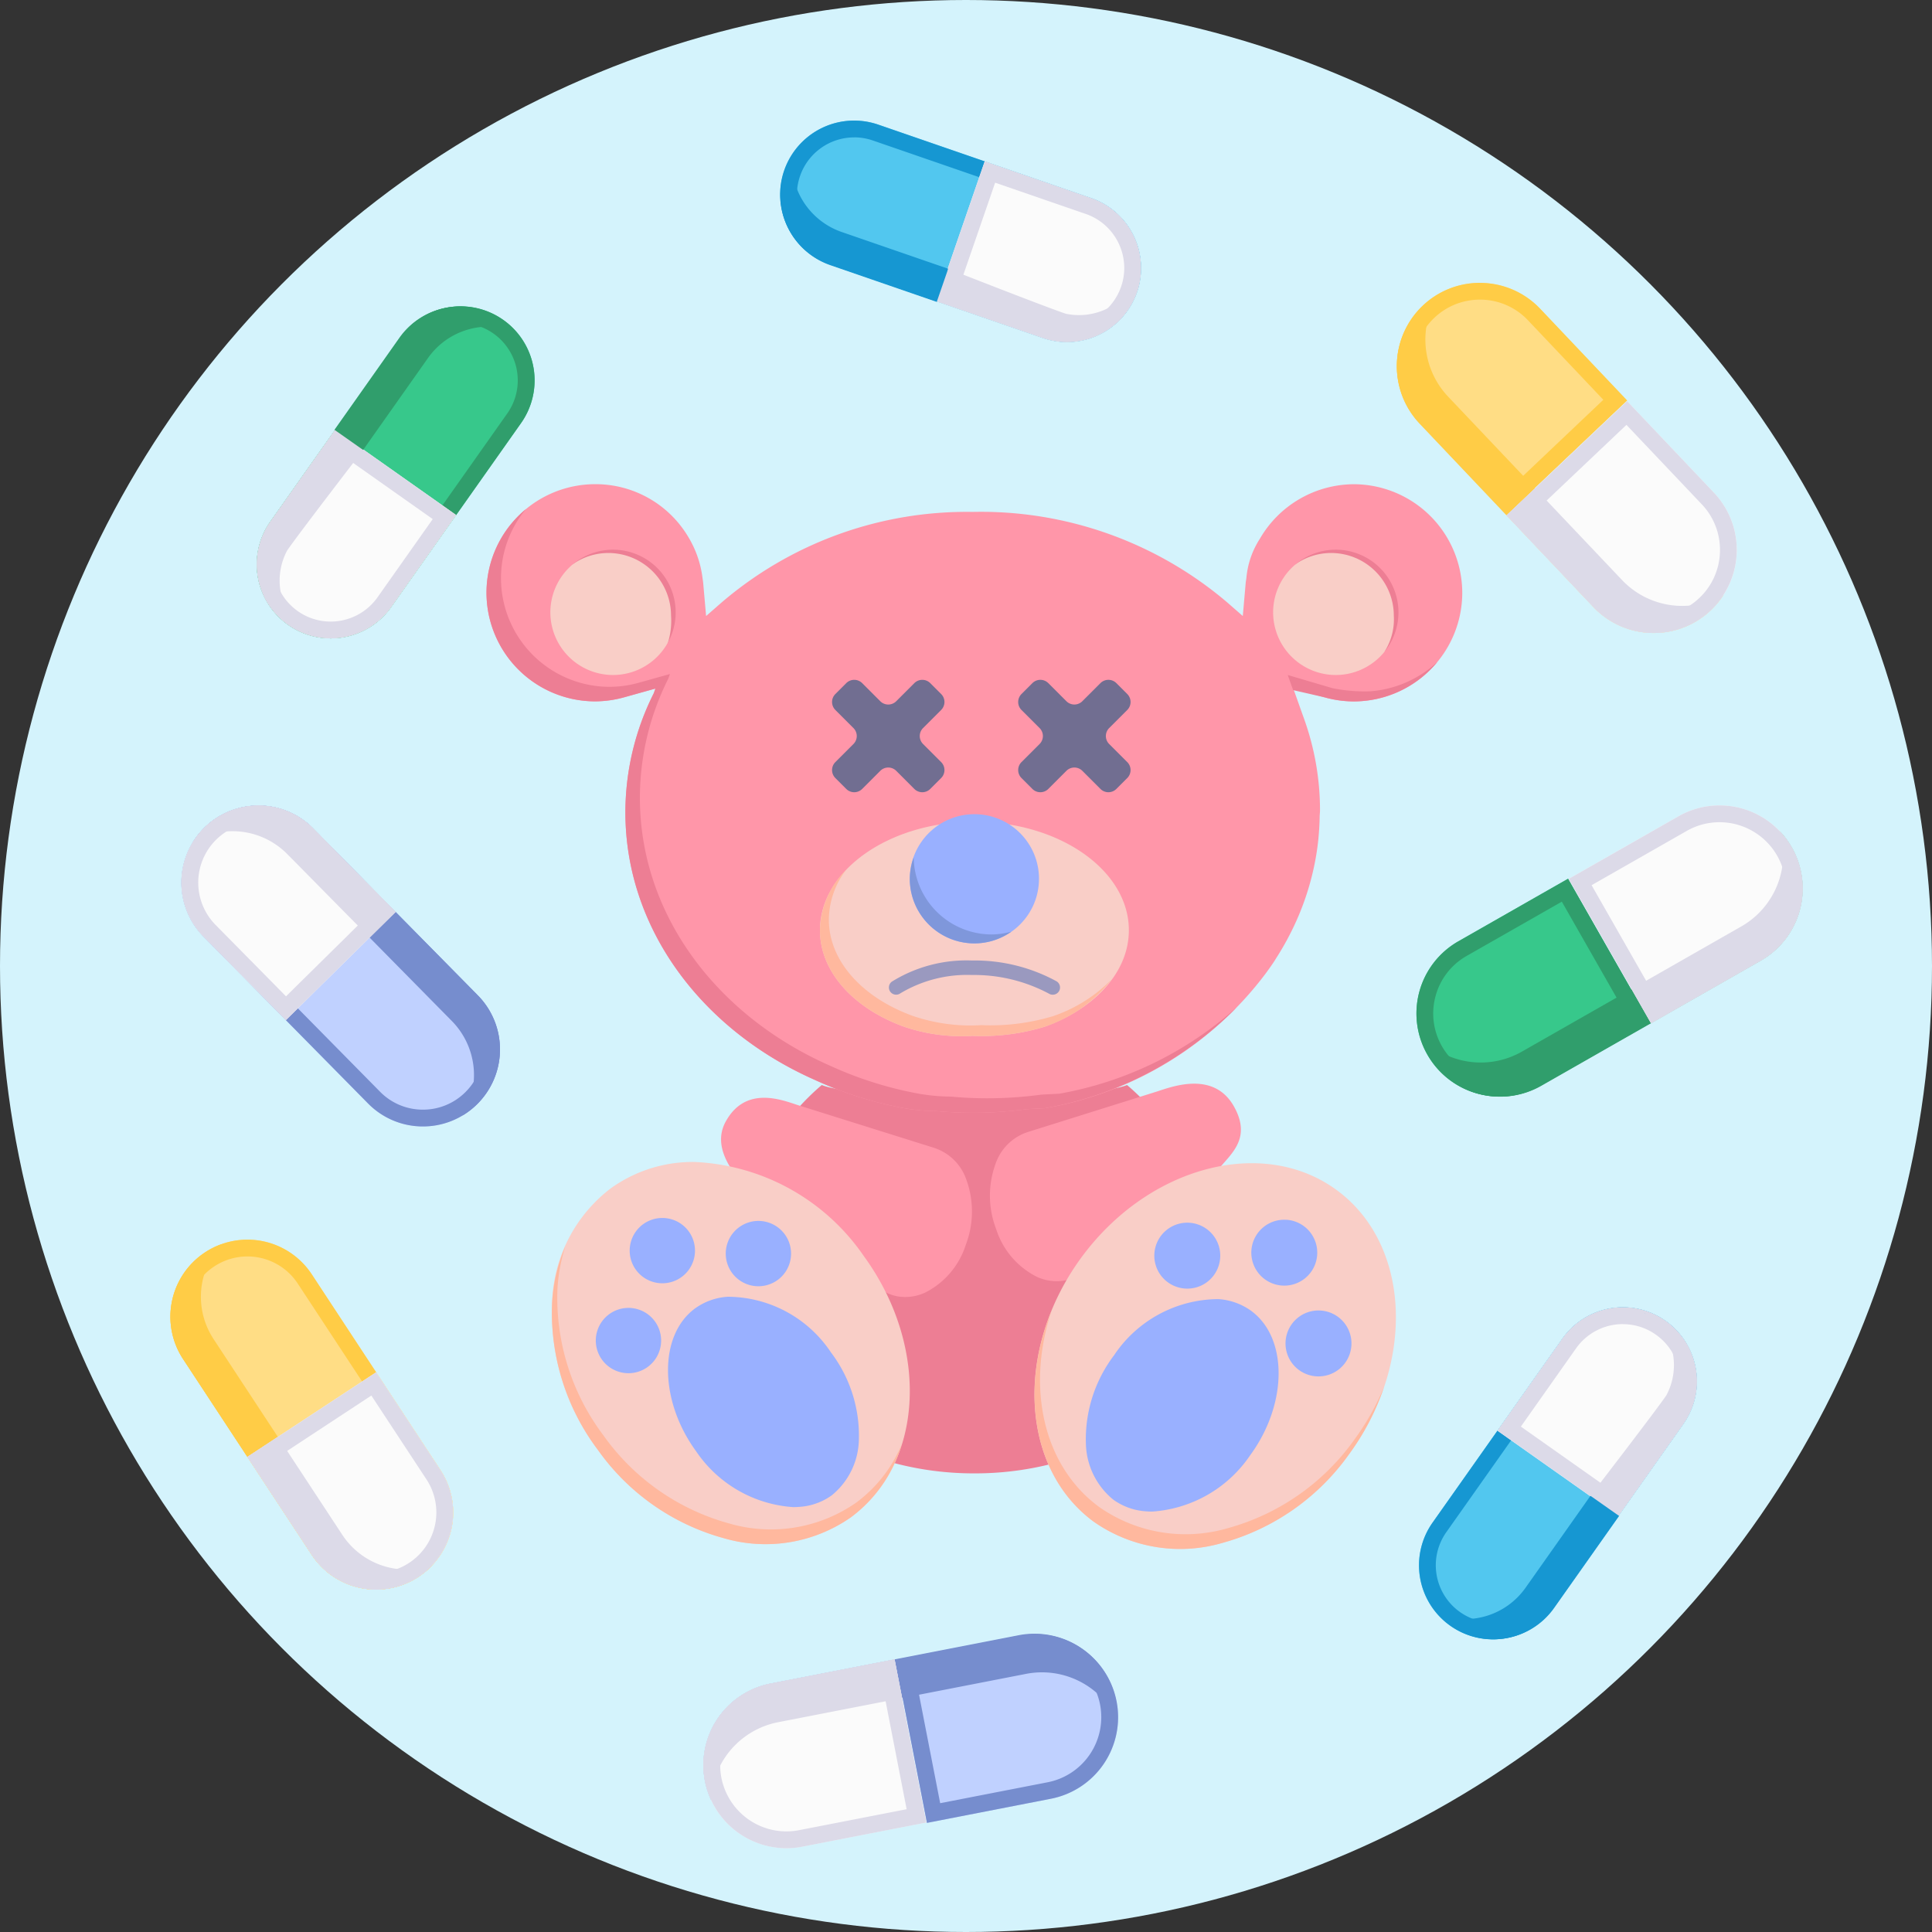
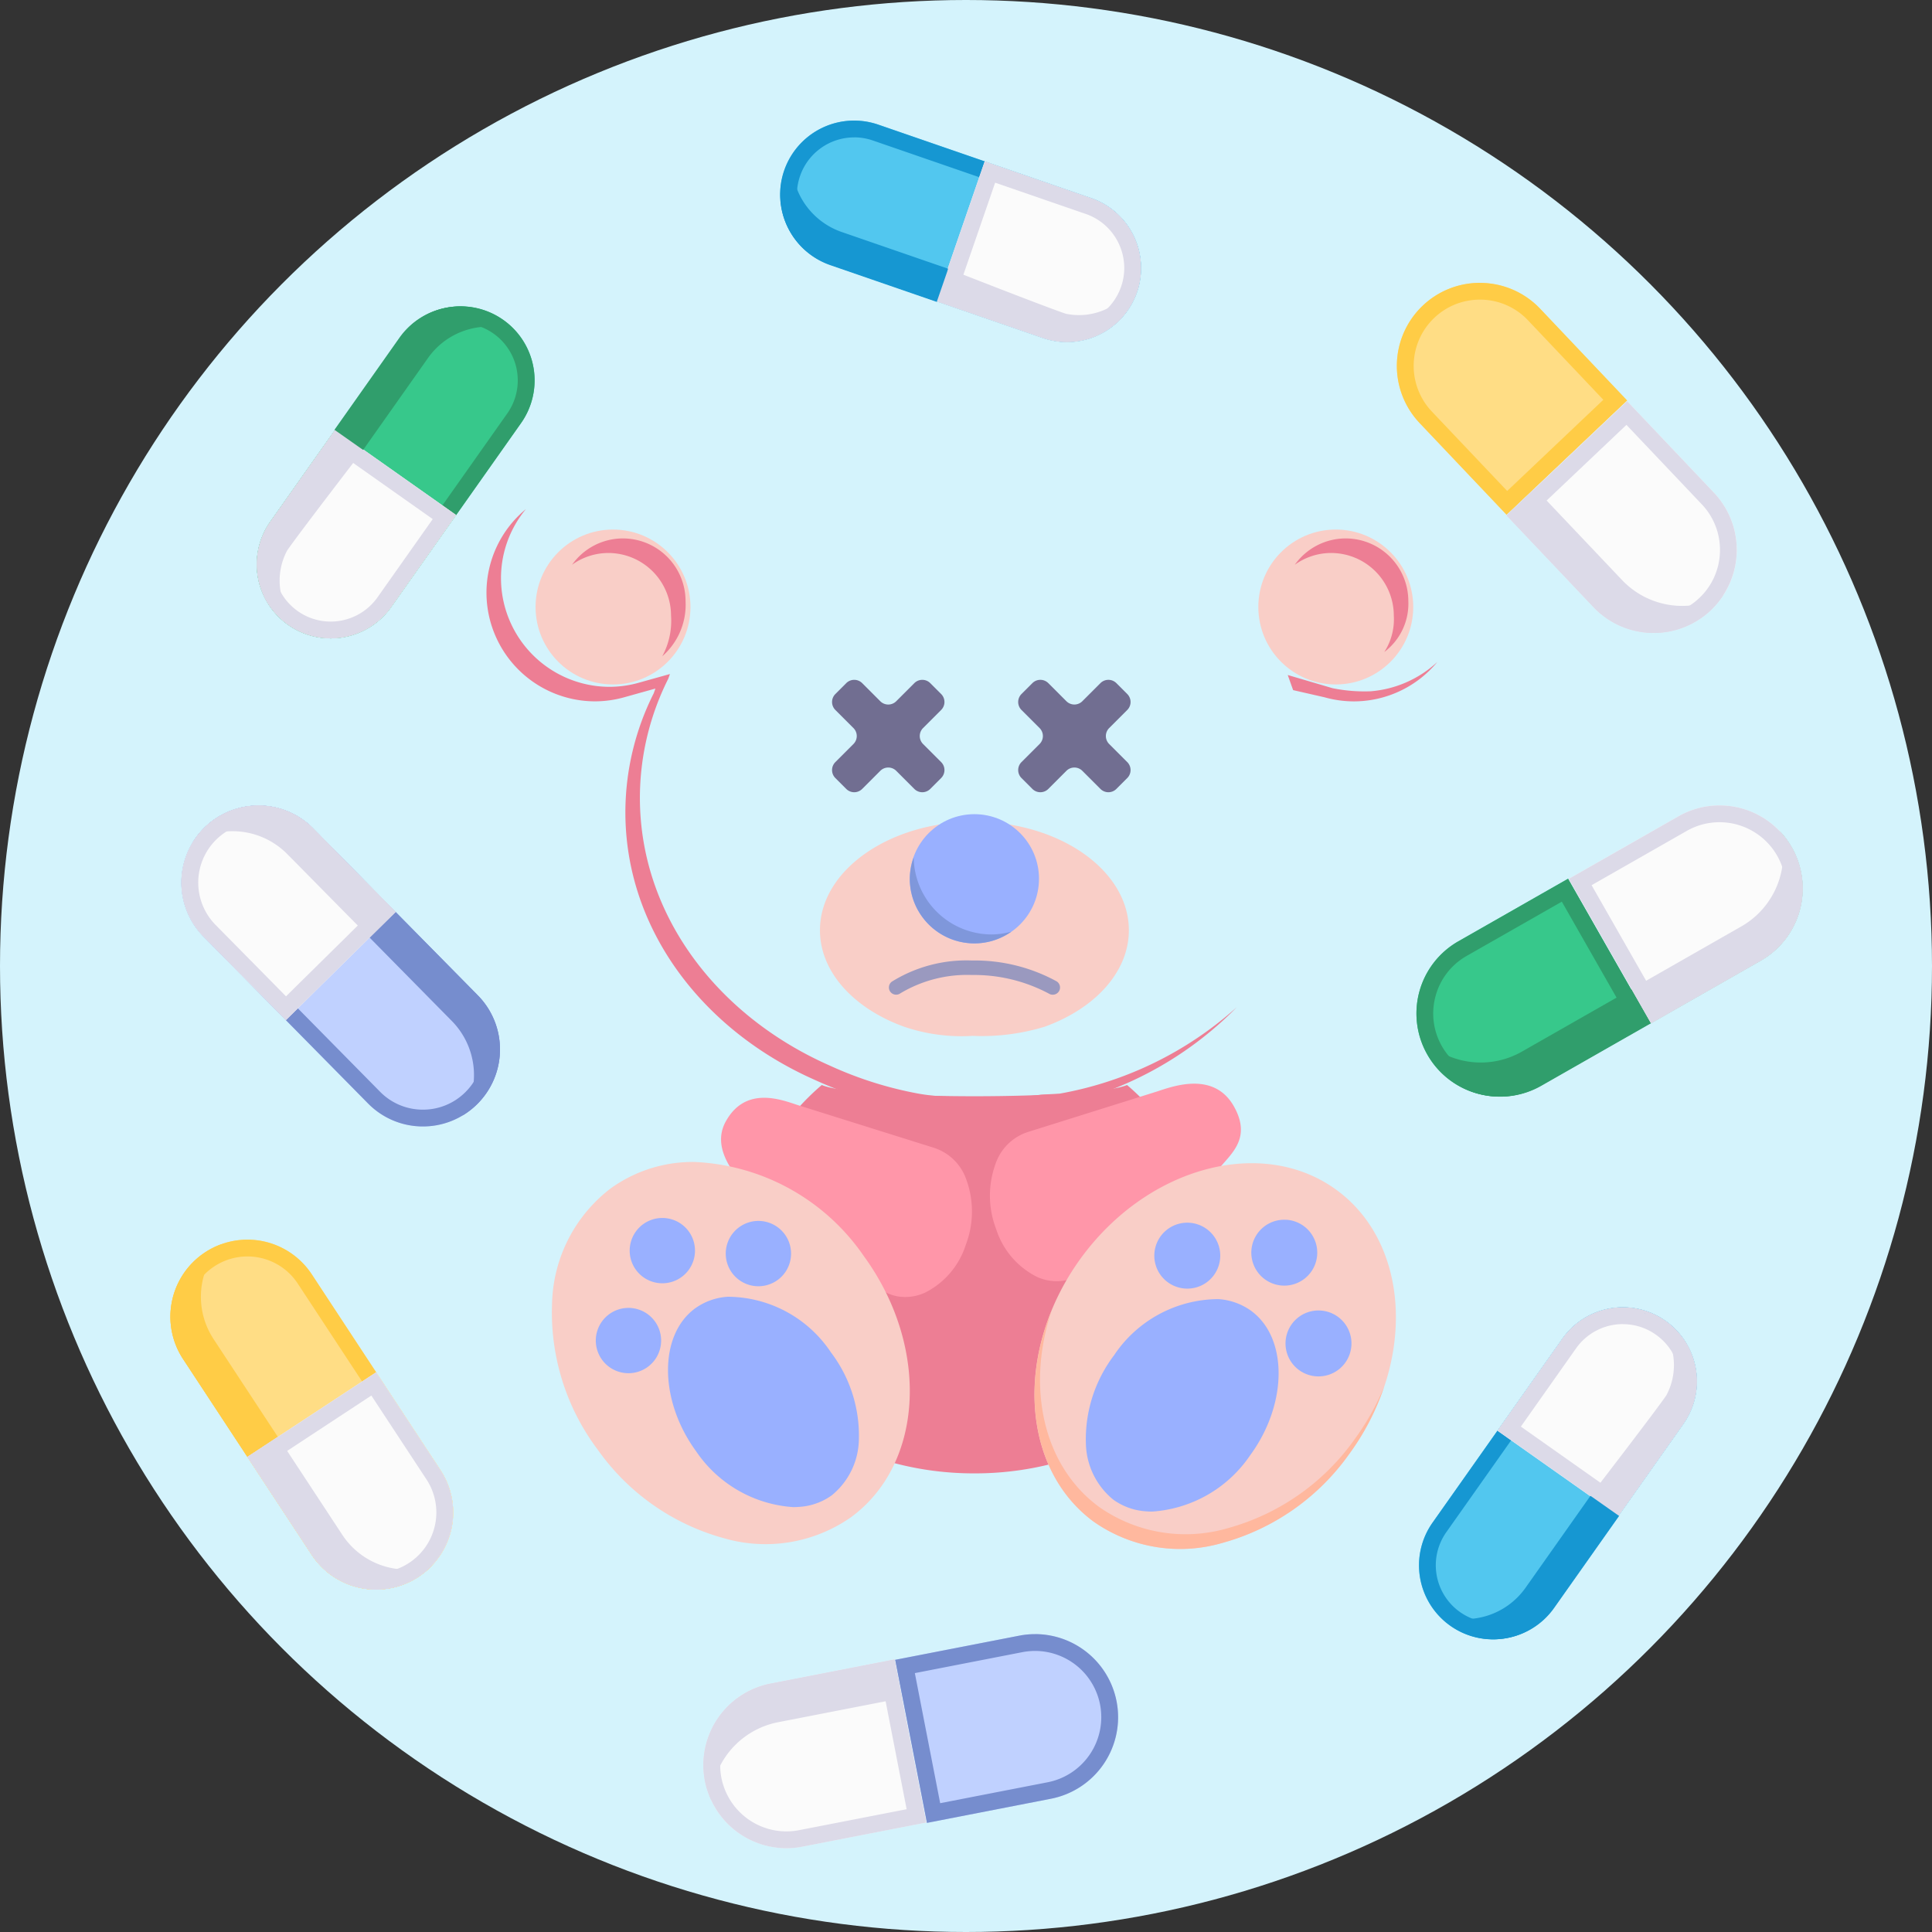
<svg xmlns="http://www.w3.org/2000/svg" id="icon_antibiotic_children" data-name="icon/antibiotic/children" width="115" height="115" viewBox="0 0 115 115">
  <rect x="0" y="0" width="115" height="115" fill="#333333" stroke="none" />
  <circle id="Ellipse_155" data-name="Ellipse 155" cx="57.5" cy="57.5" r="57.5" fill="#d4f3fc" />
  <g id="Group_6782" data-name="Group 6782" transform="translate(1704.35 -1226.491)">
    <g id="Group_6751" data-name="Group 6751">
      <circle id="Ellipse_654" data-name="Ellipse 654" cx="4.61" cy="4.61" r="4.61" transform="translate(-1629.449 1258.012)" fill="#f9cec7" />
      <circle id="Ellipse_655" data-name="Ellipse 655" cx="4.61" cy="4.61" r="4.61" transform="translate(-1672.471 1258.012)" fill="#f9cec7" />
      <path id="Path_11180" data-name="Path 11180" d="M-1663.543,1262.27a3.734,3.734,0,0,0-3.73-3.73,3.717,3.717,0,0,0-3.026,1.567,3.7,3.7,0,0,1,2.162-.7,3.734,3.734,0,0,1,3.73,3.73,4.428,4.428,0,0,1-.523,2.418A4.073,4.073,0,0,0-1663.543,1262.27Z" fill="#ed7e94" />
      <path id="Path_11181" data-name="Path 11181" d="M-1620.521,1262.27a3.734,3.734,0,0,0-3.73-3.73,3.719,3.719,0,0,0-3.027,1.567,3.7,3.7,0,0,1,2.163-.7,3.734,3.734,0,0,1,3.73,3.73,3.6,3.6,0,0,1-.565,2.163A3.6,3.6,0,0,0-1620.521,1262.27Z" fill="#ed7e94" />
      <g id="Group_6742" data-name="Group 6742">
        <path id="Path_11182" data-name="Path 11182" d="M-1639.55,1301.391a12.641,12.641,0,0,1,6.338-4.645,14.394,14.394,0,0,0-4.053-5.672c-2.026.893-16.143.893-18.169,0a14.388,14.388,0,0,0-4.053,5.672,12.639,12.639,0,0,1,6.338,4.645c2.807,3.842,3.224,8.59,1.41,12.015a18.526,18.526,0,0,0,5.389.786,18.533,18.533,0,0,0,5.39-.786C-1642.774,1309.981-1642.357,1305.233-1639.55,1301.391Z" fill="#ed7e94" />
      </g>
-       <path id="Path_11183" data-name="Path 11183" d="M-1623.772,1255.314a6.5,6.5,0,0,0-5.588,3.249,5.116,5.116,0,0,0-.8,2.332c-.015.1-.033.206-.043.312l-.171,1.952-.9-.787c-.059.06.062-.057,0,0a22.6,22.6,0,0,0-15.179-5.41,22.419,22.419,0,0,0-14.967,5.41h0l-.9.787-.172-1.952c-.009-.1-.027-.207-.041-.311a6.18,6.18,0,0,0-.813-2.385,6.419,6.419,0,0,0-5.581-3.2,6.471,6.471,0,0,0-6.464,6.463,6.472,6.472,0,0,0,6.464,6.465,6.493,6.493,0,0,0,1.742-.245l1.85-.517-.1.282a15.794,15.794,0,0,0-1.688,7.084c0,6.965,4.6,12.995,11.32,15.948a22.3,22.3,0,0,0,5.262,1.662,11.484,11.484,0,0,0,1.941.177q1.059.094,2.146.1a23.95,23.95,0,0,0,3.228-.218l1.071-.055a20.8,20.8,0,0,0,13.147-8.026c.109-.148.218-.3.322-.449s.206-.3.3-.458q.351-.547.658-1.116l.066-.127a16.044,16.044,0,0,0,1.559-4.351l.006-.029c.095-.475.169-.956.219-1.443.012-.11.019-.221.029-.332.027-.331.045-.665.05-1,0-.137.021-.271.021-.408a16.109,16.109,0,0,0-.944-5.428l-.644-1.808,1.85.517a6.486,6.486,0,0,0,1.741.245,6.472,6.472,0,0,0,6.464-6.465A6.471,6.471,0,0,0-1623.772,1255.314Zm-44.089,11.356a3.734,3.734,0,0,1-3.73-3.73,3.734,3.734,0,0,1,3.73-3.73,3.733,3.733,0,0,1,3.73,3.73A3.733,3.733,0,0,1-1667.861,1266.67Zm43.022,0a3.734,3.734,0,0,1-3.73-3.73,3.734,3.734,0,0,1,3.73-3.73,3.734,3.734,0,0,1,3.731,3.73A3.734,3.734,0,0,1-1624.839,1266.67Z" fill="#ff96a9" />
      <g id="Group_6743" data-name="Group 6743">
        <path id="Path_11184" data-name="Path 11184" d="M-1622.763,1267.639a9.518,9.518,0,0,1-2.272-.185l-2.664-.784.321.9,1.865.425a6.486,6.486,0,0,0,1.741.245,6.452,6.452,0,0,0,4.979-2.348A6.615,6.615,0,0,1-1622.763,1267.639Z" fill="#ed7e94" />
        <path id="Path_11185" data-name="Path 11185" d="M-1641.293,1291.592l-1.071.055a23.95,23.95,0,0,1-3.228.218q-1.087,0-2.146-.1a11.484,11.484,0,0,1-1.941-.177,22.3,22.3,0,0,1-5.262-1.662c-6.716-2.953-11.32-8.983-11.32-15.948a15.794,15.794,0,0,1,1.688-7.084l.1-.282-1.85.517a6.5,6.5,0,0,1-1.742.245,6.472,6.472,0,0,1-6.464-6.465,6.433,6.433,0,0,1,1.484-4.115,6.452,6.452,0,0,0-2.348,4.979,6.472,6.472,0,0,0,6.464,6.465,6.493,6.493,0,0,0,1.742-.245l1.85-.517-.1.282a15.794,15.794,0,0,0-1.688,7.084c0,6.965,4.6,12.995,11.32,15.948a22.3,22.3,0,0,0,5.262,1.662,11.484,11.484,0,0,0,1.941.177q1.059.094,2.146.1a23.95,23.95,0,0,0,3.228-.218l1.071-.055a21.188,21.188,0,0,0,11.427-6.014A21.391,21.391,0,0,1-1641.293,1291.592Z" fill="#ed7e94" />
      </g>
      <g id="Group_6744" data-name="Group 6744">
        <path id="Path_11186" data-name="Path 11186" d="M-1642.174,1287.608c2.974-1.071,5.018-3.242,5.018-5.747,0-3.561-4.124-6.458-9.194-6.458s-9.193,2.9-9.193,6.458c0,2.505,2.043,4.676,5.016,5.747a10.613,10.613,0,0,0,4.064.542A12.885,12.885,0,0,0-1642.174,1287.608Z" fill="#f9cec7" />
      </g>
-       <path id="Path_11187" data-name="Path 11187" d="M-1641.645,1286.969a12.884,12.884,0,0,1-4.289.542,10.6,10.6,0,0,1-4.064-.543c-2.973-1.071-5.016-3.242-5.016-5.746a4.954,4.954,0,0,1,1.017-2.94,5.189,5.189,0,0,0-1.546,3.579c0,2.505,2.043,4.675,5.016,5.747a10.613,10.613,0,0,0,4.064.542,12.888,12.888,0,0,0,4.29-.542,8.425,8.425,0,0,0,3.992-2.82A8.935,8.935,0,0,1-1641.645,1286.969Z" fill="#ffb89e" />
      <g id="Group_6745" data-name="Group 6745">
        <path id="Path_11188" data-name="Path 11188" d="M-1653.029,1273.451l1.077-1.077a.671.671,0,0,1,.949,0l1.077,1.077a.671.671,0,0,0,.949,0l.648-.648a.671.671,0,0,0,0-.949l-1.077-1.077a.671.671,0,0,1,0-.949l1.077-1.077a.671.671,0,0,0,0-.949l-.648-.648a.671.671,0,0,0-.949,0l-1.077,1.077a.671.671,0,0,1-.949,0l-1.077-1.077a.671.671,0,0,0-.949,0l-.648.648a.671.671,0,0,0,0,.949l1.077,1.077a.671.671,0,0,1,0,.949l-1.077,1.077a.671.671,0,0,0,0,.949l.648.648A.671.671,0,0,0-1653.029,1273.451Z" fill="#716e91" />
      </g>
      <g id="Group_6746" data-name="Group 6746">
        <path id="Path_11189" data-name="Path 11189" d="M-1641.95,1273.451l1.076-1.077a.671.671,0,0,1,.949,0l1.077,1.077a.671.671,0,0,0,.949,0l.648-.648a.671.671,0,0,0,0-.949l-1.077-1.077a.671.671,0,0,1,0-.949l1.077-1.077a.671.671,0,0,0,0-.949l-.648-.648a.67.67,0,0,0-.949,0l-1.077,1.076a.671.671,0,0,1-.949,0l-1.076-1.076a.67.67,0,0,0-.949,0l-.648.648a.671.671,0,0,0,0,.949l1.077,1.077a.671.671,0,0,1,0,.949l-1.077,1.077a.671.671,0,0,0,0,.949l.648.648A.671.671,0,0,0-1641.95,1273.451Z" fill="#716e91" />
      </g>
      <g id="Group_6747" data-name="Group 6747">
        <path id="Path_11190" data-name="Path 11190" d="M-1659.487,1297.717a12.641,12.641,0,0,1,2.008,2l5.646,3.58a2.54,2.54,0,0,0,.961.367,2.8,2.8,0,0,0,1.588-.232,4.815,4.815,0,0,0,2.419-2.839,5.537,5.537,0,0,0,.025-3.912,3.012,3.012,0,0,0-1.922-1.87l-8.126-2.549c-.94-.307-3.084-1.158-4.263.986C-1662.142,1295.046-1660.228,1296.84-1659.487,1297.717Z" fill="#ff96a9" />
      </g>
      <g id="Group_6748" data-name="Group 6748">
        <path id="Path_11191" data-name="Path 11191" d="M-1631.721,1295.967a24.055,24.055,0,0,0-2.721,2.808l-5.646,3.579a2.543,2.543,0,0,1-.961.368,2.806,2.806,0,0,1-1.588-.232,4.819,4.819,0,0,1-2.419-2.839,5.54,5.54,0,0,1-.025-3.913,3.01,3.01,0,0,1,1.922-1.869l7.719-2.421c.939-.308,3.377-1.209,4.557.935C-1629.893,1294.184-1630.98,1295.089-1631.721,1295.967Z" fill="#ff96a9" />
      </g>
      <path id="Path_11192" data-name="Path 11192" d="M-1624.293,1301.059c-1.325-1.944-3.59-4.51-6.6-4.385s-5.759,3-5.759,3-4.695,7.288-3.576,11.965,3.446,6.153,5.442,6.518,7.356-2.784,7.356-2.784l3.165-5.035a12.344,12.344,0,0,0,1.237-3.725c-.033-1.169-.023-2.727-.023-2.727Z" fill="#99b0ff" />
      <g id="Group_6749" data-name="Group 6749">
        <path id="Path_11193" data-name="Path 11193" d="M-1640,1301.365c-3.98,5.448-3.637,12.5.764,15.712a8.959,8.959,0,0,0,7.649,1.252,13.7,13.7,0,0,0,7.551-5.3c3.98-5.447,3.638-12.5-.763-15.711S-1636.017,1295.918-1640,1301.365Zm6.473-2.089a1.962,1.962,0,0,1,1.805,2.107,1.96,1.96,0,0,1-2.107,1.806,1.962,1.962,0,0,1-1.806-2.107A1.963,1.963,0,0,1-1633.524,1299.276Zm3.6,13.826a7.658,7.658,0,0,1-5.837,3.363c-.124,0-.249-.005-.372-.014h0a3.742,3.742,0,0,1-1.953-.7,4.43,4.43,0,0,1-1.625-3.355,8.266,8.266,0,0,1,1.672-5.227,7.5,7.5,0,0,1,6.21-3.35,3.751,3.751,0,0,1,1.952.695C-1627.678,1306.126-1627.7,1310.057-1629.926,1313.1Zm6.015-6.494a1.961,1.961,0,0,1-2.107,1.806,1.961,1.961,0,0,1-1.806-2.107,1.962,1.962,0,0,1,2.107-1.806A1.962,1.962,0,0,1-1623.911,1306.608Zm-3.842-7.51a1.962,1.962,0,0,1,1.806,2.107,1.962,1.962,0,0,1-2.107,1.806,1.963,1.963,0,0,1-1.806-2.108A1.961,1.961,0,0,1-1627.753,1299.1Z" fill="#f9cec7" />
      </g>
      <path id="Path_11194" data-name="Path 11194" d="M-1661.43,1297.363c-2.351-.1-5.761.192-7.456,2.682s-1.024,6.413-1.024,6.413,3.048,8.116,7.47,10.007,6.994.9,8.477-.479,2.154-7.566,2.154-7.566l-2.154-5.543a12.348,12.348,0,0,0-2.252-3.215c-.957-.671-2.2-1.609-2.2-1.609Z" fill="#99b0ff" />
      <g id="Group_6750" data-name="Group 6750">
        <path id="Path_11195" data-name="Path 11195" d="M-1663.007,1295.656a8.361,8.361,0,0,0-4.995,1.575,8.885,8.885,0,0,0-3.487,6.843,13.586,13.586,0,0,0,2.729,8.722,13.576,13.576,0,0,0,7.481,5.25,8.873,8.873,0,0,0,7.578-1.24c4.36-3.186,4.7-10.168.757-15.565A12.9,12.9,0,0,0-1663.007,1295.656Zm3.65,3.515a1.944,1.944,0,0,1,2.088,1.789,1.943,1.943,0,0,1-1.789,2.088,1.943,1.943,0,0,1-2.087-1.789A1.944,1.944,0,0,1-1659.357,1299.171Zm-7.435,9.053a1.944,1.944,0,0,1-2.088-1.789,1.944,1.944,0,0,1,1.789-2.087,1.944,1.944,0,0,1,2.088,1.789A1.944,1.944,0,0,1-1666.792,1308.224Zm-.071-7.142a1.943,1.943,0,0,1,1.789-2.087,1.943,1.943,0,0,1,2.087,1.789,1.943,1.943,0,0,1-1.789,2.087A1.943,1.943,0,0,1-1666.863,1301.082Zm13.637,11.091a4.383,4.383,0,0,1-1.612,3.324,3.705,3.705,0,0,1-1.934.689c-.12.009-.244.014-.367.014a7.586,7.586,0,0,1-5.782-3.332c-2.2-3.017-2.227-6.911-.049-8.5a3.719,3.719,0,0,1,1.936-.689,7.413,7.413,0,0,1,6.151,3.319A8.193,8.193,0,0,1-1653.226,1312.173Z" fill="#f9cec7" />
      </g>
      <path id="Path_11196" data-name="Path 11196" d="M-1623.712,1312.153a13.7,13.7,0,0,1-7.551,5.3,8.956,8.956,0,0,1-7.649-1.253c-3.379-2.468-4.356-7.194-2.832-11.722-1.969,4.782-1.087,9.97,2.511,12.6a8.959,8.959,0,0,0,7.649,1.252,13.7,13.7,0,0,0,7.551-5.3,14.739,14.739,0,0,0,2.068-3.99A14.906,14.906,0,0,1-1623.712,1312.153Z" fill="#ffb89e" />
-       <path id="Path_11197" data-name="Path 11197" d="M-1653.38,1315.929a8.873,8.873,0,0,1-7.578,1.241,13.58,13.58,0,0,1-7.481-5.25,13.585,13.585,0,0,1-2.729-8.722,10.4,10.4,0,0,1,.46-2.5,10.093,10.093,0,0,0-.781,3.377,13.586,13.586,0,0,0,2.729,8.722,13.581,13.581,0,0,0,7.481,5.25,8.872,8.872,0,0,0,7.578-1.24,8.38,8.38,0,0,0,3.03-4.357A8.22,8.22,0,0,1-1653.38,1315.929Z" fill="#ffb89e" />
      <circle id="Ellipse_656" data-name="Ellipse 656" cx="3.845" cy="3.845" r="3.845" transform="translate(-1650.195 1274.954)" fill="#99b0ff" />
      <path id="Path_11198" data-name="Path 11198" d="M-1645.317,1282.113a4.65,4.65,0,0,1-4.647-4.583,3.822,3.822,0,0,0-.231,1.27,3.846,3.846,0,0,0,3.845,3.845,3.819,3.819,0,0,0,2.2-.7A4.635,4.635,0,0,1-1645.317,1282.113Z" fill="#7f97db" />
      <path id="Path_11199" data-name="Path 11199" d="M-1641.689,1285.7a.429.429,0,0,1-.227-.065,9.47,9.47,0,0,0-4.579-1.109,7.738,7.738,0,0,0-4.261,1.091.432.432,0,0,1-.6-.094.431.431,0,0,1,.091-.6,8.415,8.415,0,0,1,4.773-1.259,10.149,10.149,0,0,1,5.036,1.24.432.432,0,0,1,.138.594A.431.431,0,0,1-1641.689,1285.7Z" fill="#9a99bf" />
    </g>
    <g id="Group_6754" data-name="Group 6754">
      <g id="Group_6752" data-name="Group 6752">
        <path id="Path_11200" data-name="Path 11200" d="M-1612.643,1291.111l6.531-3.725-4.9-8.589-6.531,3.725a4.944,4.944,0,0,0-1.845,6.744A4.945,4.945,0,0,0-1612.643,1291.111Z" fill="#37c88b" />
        <path id="Path_11201" data-name="Path 11201" d="M-1611.385,1280.161l3.909,6.852-5.663,3.23a3.946,3.946,0,0,1-1.95.519,3.956,3.956,0,0,1-3.43-1.991,3.918,3.918,0,0,1-.379-2.995,3.918,3.918,0,0,1,1.85-2.385l5.663-3.23m.373-1.364-6.531,3.725a4.944,4.944,0,0,0-1.845,6.744,4.943,4.943,0,0,0,4.3,2.5,4.919,4.919,0,0,0,2.445-.651l6.532-3.725-4.9-8.589Z" fill="#309e6c" />
      </g>
      <path id="Path_11202" data-name="Path 11202" d="M-1597.7,1276.927h0a4.913,4.913,0,0,0-.7-.947,4.944,4.944,0,0,1-2.3,5.657l-13.062,7.451a4.946,4.946,0,0,1-6.042-.9,4.942,4.942,0,0,0,.458,1.087h0a4.944,4.944,0,0,0,6.744,1.845l13.063-7.451A4.944,4.944,0,0,0-1597.7,1276.927Z" fill="#309e6c" />
      <g id="Group_6753" data-name="Group 6753">
        <path id="Path_11203" data-name="Path 11203" d="M-1597.7,1276.927h0a4.945,4.945,0,0,0-6.745-1.845l-6.531,3.725,4.9,8.59,6.531-3.726A4.944,4.944,0,0,0-1597.7,1276.927Z" fill="#fbfbfb" />
        <path id="Path_11204" data-name="Path 11204" d="M-1602,1275.432a3.956,3.956,0,0,1,3.431,1.99,3.914,3.914,0,0,1,.378,2.995,3.917,3.917,0,0,1-1.85,2.386l-5.662,3.23-3.909-6.852,5.662-3.23a3.941,3.941,0,0,1,1.95-.519m0-1a4.921,4.921,0,0,0-2.445.65l-6.531,3.725,4.9,8.59,6.532-3.726a4.944,4.944,0,0,0,1.845-6.744,4.943,4.943,0,0,0-4.3-2.495Z" fill="#dcdae8" />
      </g>
      <path id="Path_11205" data-name="Path 11205" d="M-1598.094,1276.342c-.085-.109-.172-.215-.265-.315l-.038-.039a4.944,4.944,0,0,1-2.305,5.649l-6.531,3.726,1.161,2.034,6.531-3.726a4.944,4.944,0,0,0,1.845-6.744,4.875,4.875,0,0,0-.308-.471C-1598.033,1276.417-1598.065,1276.381-1598.094,1276.342Z" fill="#dcdae8" />
    </g>
    <g id="Group_6757" data-name="Group 6757">
      <g id="Group_6755" data-name="Group 6755">
        <path id="Path_11206" data-name="Path 11206" d="M-1643.686,1323.853l-7.381,1.437,1.891,9.707,7.38-1.438a4.944,4.944,0,0,0,3.908-5.8A4.945,4.945,0,0,0-1643.686,1323.853Z" fill="#c0d1ff" />
        <path id="Path_11207" data-name="Path 11207" d="M-1642.736,1324.761a3.948,3.948,0,0,1,3.866,3.191,3.949,3.949,0,0,1-3.117,4.626l-6.4,1.246-1.508-7.743,6.4-1.247a4.051,4.051,0,0,1,.759-.073m0-1a4.988,4.988,0,0,0-.951.092l-7.38,1.437,1.891,9.706,7.38-1.437a4.944,4.944,0,0,0,3.908-5.8,4.946,4.946,0,0,0-4.848-4Z" fill="#768dce" />
      </g>
-       <path id="Path_11208" data-name="Path 11208" d="M-1662.389,1332.5h0a4.933,4.933,0,0,0,.362,1.123,4.943,4.943,0,0,1,3.993-4.622l14.761-2.875a4.944,4.944,0,0,1,5.436,2.785,4.94,4.94,0,0,0-.085-1.176h0a4.944,4.944,0,0,0-5.8-3.908l-14.76,2.875A4.944,4.944,0,0,0-1662.389,1332.5Z" fill="#768dce" />
      <g id="Group_6756" data-name="Group 6756">
        <path id="Path_11209" data-name="Path 11209" d="M-1662.389,1332.5h0a4.945,4.945,0,0,0,5.8,3.908l7.38-1.438-1.89-9.706-7.38,1.438A4.944,4.944,0,0,0-1662.389,1332.5Z" fill="#fbfbfb" />
        <path id="Path_11210" data-name="Path 11210" d="M-1651.891,1326.44l1.508,7.743-6.4,1.246a3.972,3.972,0,0,1-.76.074,3.948,3.948,0,0,1-3.866-3.191,3.95,3.95,0,0,1,3.118-4.626l6.4-1.246m.79-1.173-7.38,1.438a4.944,4.944,0,0,0-3.908,5.8,4.946,4.946,0,0,0,4.847,4,4.981,4.981,0,0,0,.951-.092l7.381-1.438-1.891-9.706Z" fill="#dcdae8" />
      </g>
      <path id="Path_11211" data-name="Path 11211" d="M-1662.2,1333.184c.045.131.094.259.149.384l.024.049a4.944,4.944,0,0,1,3.992-4.613l7.381-1.438-.448-2.3-7.38,1.438a4.944,4.944,0,0,0-3.908,5.8,4.862,4.862,0,0,0,.141.545C-1662.234,1333.094-1662.215,1333.139-1662.2,1333.184Z" fill="#dcdae8" />
    </g>
    <g id="Group_6760" data-name="Group 6760">
      <g id="Group_6758" data-name="Group 6758">
        <path id="Path_11212" data-name="Path 11212" d="M-1619.848,1251.673l5.173,5.456,7.176-6.8-5.173-5.457a4.945,4.945,0,0,0-6.99-.186A4.944,4.944,0,0,0-1619.848,1251.673Z" fill="#ffdd85" />
        <path id="Path_11213" data-name="Path 11213" d="M-1616.261,1244.327a3.91,3.91,0,0,1,2.863,1.23l4.485,4.731-5.724,5.428-4.486-4.731a3.949,3.949,0,0,1,.149-5.576,3.926,3.926,0,0,1,2.713-1.082m0-1a4.923,4.923,0,0,0-3.4,1.356,4.944,4.944,0,0,0-.186,6.99l5.173,5.456,7.176-6.8-5.173-5.457a4.934,4.934,0,0,0-3.589-1.542Z" fill="#ffcc46" />
      </g>
-       <path id="Path_11214" data-name="Path 11214" d="M-1602.513,1262.813h0a4.956,4.956,0,0,0,.753-.908,4.945,4.945,0,0,1-6.043-.89l-10.347-10.912a4.946,4.946,0,0,1-.567-6.082,4.983,4.983,0,0,0-.946.7h0a4.944,4.944,0,0,0-.186,6.99l10.346,10.913A4.945,4.945,0,0,0-1602.513,1262.813Z" fill="#ffcc46" />
      <g id="Group_6759" data-name="Group 6759">
        <path id="Path_11215" data-name="Path 11215" d="M-1602.513,1262.813h0a4.944,4.944,0,0,0,.186-6.99l-5.173-5.456-7.176,6.8,5.173,5.456A4.945,4.945,0,0,0-1602.513,1262.813Z" fill="#fbfbfb" />
        <path id="Path_11216" data-name="Path 11216" d="M-1607.538,1251.781l4.486,4.73a3.923,3.923,0,0,1,1.08,2.819,3.916,3.916,0,0,1-1.229,2.757,3.926,3.926,0,0,1-2.713,1.082,3.909,3.909,0,0,1-2.863-1.23l-4.485-4.731,5.724-5.427m.038-1.414-7.176,6.8,5.173,5.456a4.932,4.932,0,0,0,3.589,1.542,4.926,4.926,0,0,0,3.4-1.356,4.944,4.944,0,0,0,.186-6.99l-5.173-5.456Z" fill="#dcdae8" />
      </g>
      <path id="Path_11217" data-name="Path 11217" d="M-1602.04,1262.287c.086-.108.168-.218.243-.332l.029-.046a4.944,4.944,0,0,1-6.035-.894l-5.174-5.456-1.7,1.612,5.173,5.456a4.945,4.945,0,0,0,6.99.186,4.948,4.948,0,0,0,.384-.411C-1602.1,1262.365-1602.07,1262.325-1602.04,1262.287Z" fill="#dcdae8" />
    </g>
    <g id="Group_6763" data-name="Group 6763">
      <g id="Group_6761" data-name="Group 6761">
        <path id="Path_11218" data-name="Path 11218" d="M-1675.955,1292.221h0a4.586,4.586,0,0,1-6.485-.045l-9.792-9.93a4.586,4.586,0,0,1,.046-6.485h0a4.585,4.585,0,0,1,6.484.046l9.792,9.93A4.585,4.585,0,0,1-1675.955,1292.221Z" fill="#c0d1ff" />
        <path id="Path_11219" data-name="Path 11219" d="M-1688.967,1275.441h0a3.558,3.558,0,0,1,2.553,1.068l9.792,9.93a3.558,3.558,0,0,1,1.032,2.542,3.558,3.558,0,0,1-1.068,2.528,3.563,3.563,0,0,1-2.517,1.033,3.563,3.563,0,0,1-2.553-1.068l-9.792-9.931a3.59,3.59,0,0,1,.036-5.07,3.566,3.566,0,0,1,2.517-1.032m0-1a4.574,4.574,0,0,0-3.219,1.32,4.586,4.586,0,0,0-.046,6.485l9.792,9.93a4.572,4.572,0,0,0,3.265,1.366,4.568,4.568,0,0,0,3.219-1.321,4.584,4.584,0,0,0,.046-6.484l-9.792-9.93a4.569,4.569,0,0,0-3.265-1.366Z" fill="#768dce" />
      </g>
      <path id="Path_11220" data-name="Path 11220" d="M-1692.186,1275.761h0a4.6,4.6,0,0,0-.682.856,4.586,4.586,0,0,1,5.62.715l9.791,9.93a4.586,4.586,0,0,1,.637,5.629,4.645,4.645,0,0,0,.865-.67h0a4.585,4.585,0,0,0,.045-6.484l-9.792-9.93A4.585,4.585,0,0,0-1692.186,1275.761Z" fill="#768dce" />
      <g id="Group_6762" data-name="Group 6762">
        <path id="Path_11221" data-name="Path 11221" d="M-1692.186,1275.761h0a4.586,4.586,0,0,0-.046,6.485l4.9,4.965,6.53-6.439-4.9-4.965A4.585,4.585,0,0,0-1692.186,1275.761Z" fill="#fbfbfb" />
        <path id="Path_11222" data-name="Path 11222" d="M-1688.967,1275.441a3.558,3.558,0,0,1,2.553,1.068l4.194,4.253-5.106,5.034-4.194-4.253a3.59,3.59,0,0,1,.036-5.07,3.566,3.566,0,0,1,2.517-1.032m0-1a4.568,4.568,0,0,0-3.219,1.32,4.586,4.586,0,0,0-.046,6.485l4.9,4.965,6.53-6.439-4.9-4.965a4.57,4.57,0,0,0-3.265-1.366Z" fill="#dcdae8" />
      </g>
      <path id="Path_11223" data-name="Path 11223" d="M-1687.248,1277.332l4.9,4.965,1.546-1.525-4.9-4.965a4.585,4.585,0,0,0-6.484-.046,4.6,4.6,0,0,0-.682.856A4.586,4.586,0,0,1-1687.248,1277.332Z" fill="#dcdae8" />
    </g>
    <g id="Group_6766" data-name="Group 6766">
      <g id="Group_6764" data-name="Group 6764">
        <path id="Path_11224" data-name="Path 11224" d="M-1692.14,1301.034h0a4.585,4.585,0,0,1,6.35,1.313l7.66,11.654a4.585,4.585,0,0,1-1.313,6.35h0a4.585,4.585,0,0,1-6.35-1.313l-7.66-11.654A4.585,4.585,0,0,1-1692.14,1301.034Z" fill="#ffdd85" />
        <path id="Path_11225" data-name="Path 11225" d="M-1689.625,1301.28h0a3.58,3.58,0,0,1,3,1.616l7.66,11.654a3.589,3.589,0,0,1-1.027,4.965,3.569,3.569,0,0,1-1.965.59,3.579,3.579,0,0,1-3-1.616l-7.66-11.654a3.56,3.56,0,0,1-.515-2.695,3.561,3.561,0,0,1,1.541-2.27,3.57,3.57,0,0,1,1.966-.59m0-1a4.565,4.565,0,0,0-2.515.754,4.585,4.585,0,0,0-1.313,6.35l7.66,11.654a4.581,4.581,0,0,0,3.836,2.067,4.564,4.564,0,0,0,2.514-.754,4.585,4.585,0,0,0,1.313-6.35l-7.66-11.654a4.581,4.581,0,0,0-3.835-2.067Z" fill="#ffcc46" />
      </g>
      <path id="Path_11226" data-name="Path 11226" d="M-1679.443,1320.351h0a4.615,4.615,0,0,0,.836-.7,4.587,4.587,0,0,1-5.371-1.8l-7.66-11.654a4.586,4.586,0,0,1,.477-5.644,4.6,4.6,0,0,0-.979.487h0a4.585,4.585,0,0,0-1.313,6.35l7.66,11.654A4.585,4.585,0,0,0-1679.443,1320.351Z" fill="#ffcc46" />
      <g id="Group_6765" data-name="Group 6765">
        <path id="Path_11227" data-name="Path 11227" d="M-1679.443,1320.351h0a4.585,4.585,0,0,0,1.313-6.35l-3.83-5.827-7.663,5.037,3.83,5.827A4.585,4.585,0,0,0-1679.443,1320.351Z" fill="#fbfbfb" />
        <path id="Path_11228" data-name="Path 11228" d="M-1682.246,1309.559l3.281,4.991a3.589,3.589,0,0,1-1.027,4.965,3.569,3.569,0,0,1-1.965.59,3.579,3.579,0,0,1-3-1.616l-3.281-4.991,5.992-3.939m.286-1.385-7.663,5.037,3.83,5.827a4.581,4.581,0,0,0,3.836,2.067,4.564,4.564,0,0,0,2.514-.754,4.585,4.585,0,0,0,1.313-6.35l-3.83-5.827Z" fill="#dcdae8" />
      </g>
      <path id="Path_11229" data-name="Path 11229" d="M-1683.978,1317.845l-3.83-5.827-1.815,1.193,3.83,5.827a4.585,4.585,0,0,0,6.35,1.313,4.615,4.615,0,0,0,.836-.7A4.587,4.587,0,0,1-1683.978,1317.845Z" fill="#dcdae8" />
    </g>
    <g id="Group_6771" data-name="Group 6771">
      <g id="Group_6770" data-name="Group 6770">
        <g id="Group_6767" data-name="Group 6767">
          <path id="Path_11230" data-name="Path 11230" d="M-1657.673,1236.637h0a4.407,4.407,0,0,1,5.6-2.729l12.669,4.371a4.407,4.407,0,0,1,2.729,5.6h0a4.407,4.407,0,0,1-5.6,2.728l-12.669-4.371A4.406,4.406,0,0,1-1657.673,1236.637Z" fill="#52c7ef" />
          <path id="Path_11231" data-name="Path 11231" d="M-1653.507,1234.666h0a3.413,3.413,0,0,1,1.111.187l12.669,4.371a3.41,3.41,0,0,1,2.109,4.332,3.408,3.408,0,0,1-3.22,2.3,3.417,3.417,0,0,1-1.111-.187l-12.669-4.371a3.382,3.382,0,0,1-1.952-1.729,3.388,3.388,0,0,1-.158-2.6,3.41,3.41,0,0,1,3.221-2.3m0-1a4.409,4.409,0,0,0-4.165,2.971,4.405,4.405,0,0,0,2.729,5.6l12.669,4.371a4.405,4.405,0,0,0,1.437.242,4.41,4.41,0,0,0,4.166-2.97,4.407,4.407,0,0,0-2.729-5.6l-12.669-4.371a4.41,4.41,0,0,0-1.438-.242Z" fill="#1697d2" />
        </g>
        <g id="Group_6768" data-name="Group 6768">
          <path id="Path_11232" data-name="Path 11232" d="M-1636.672,1243.882h0a4.407,4.407,0,0,0-2.729-5.6l-6.335-2.185-2.874,8.331,6.335,2.185A4.407,4.407,0,0,0-1636.672,1243.882Z" fill="#fbfbfb" />
          <path id="Path_11233" data-name="Path 11233" d="M-1645.116,1237.365l5.389,1.859a3.388,3.388,0,0,1,1.952,1.729,3.383,3.383,0,0,1,.157,2.6,3.407,3.407,0,0,1-3.22,2.3,3.417,3.417,0,0,1-1.111-.187l-5.389-1.86,2.222-6.44m-.62-1.271-2.874,8.331,6.335,2.185a4.405,4.405,0,0,0,1.437.242,4.41,4.41,0,0,0,4.166-2.97,4.407,4.407,0,0,0-2.729-5.6l-6.335-2.185Z" fill="#dcdae8" />
        </g>
        <g id="Group_6769" data-name="Group 6769">
          <path id="Path_11234" data-name="Path 11234" d="M-1636.6,1242.621c0-.018.006-.037.008-.055l0,.006Z" fill="#1697d2" />
          <path id="Path_11235" data-name="Path 11235" d="M-1636.655,1242.983c-.008.042-.014.085-.023.127C-1636.669,1243.068-1636.663,1243.025-1636.655,1242.983Z" fill="#1697d2" />
        </g>
      </g>
      <path id="Path_11236" data-name="Path 11236" d="M-1657.654,1236.675a4.406,4.406,0,0,0,2.728,5.6l6.335,2.186.681-1.973-6.335-2.186a4.406,4.406,0,0,1-2.95-4.575A4.408,4.408,0,0,0-1657.654,1236.675Z" fill="#1697d2" />
      <path id="Path_11237" data-name="Path 11237" d="M-1647.91,1242.49s6.054,2.374,7.009,2.677a3.813,3.813,0,0,0,3.927-1.582,2.588,2.588,0,0,1-2.073,2.693,10.081,10.081,0,0,1-5.084-.554s-4.18-1.464-4.127-1.423S-1647.91,1242.49-1647.91,1242.49Z" fill="#dcdae8" />
    </g>
    <g id="Group_6776" data-name="Group 6776">
      <g id="Group_6775" data-name="Group 6775">
        <g id="Group_6772" data-name="Group 6772">
          <path id="Path_11238" data-name="Path 11238" d="M-1674.394,1245.533h0a4.407,4.407,0,0,1,1.059,6.141l-7.728,10.95a4.407,4.407,0,0,1-6.141,1.059h0a4.407,4.407,0,0,1-1.059-6.141l7.728-10.95A4.406,4.406,0,0,1-1674.394,1245.533Z" fill="#37c88b" />
          <path id="Path_11239" data-name="Path 11239" d="M-1676.931,1245.726h0a3.384,3.384,0,0,1,1.96.624,3.41,3.41,0,0,1,.819,4.747l-7.728,10.95a3.414,3.414,0,0,1-2.787,1.442,3.381,3.381,0,0,1-1.96-.623,3.411,3.411,0,0,1-.819-4.748l7.728-10.949a3.412,3.412,0,0,1,2.787-1.443m0-1a4.4,4.4,0,0,0-3.6,1.866l-7.728,10.95a4.407,4.407,0,0,0,1.059,6.141,4.384,4.384,0,0,0,2.537.806,4.4,4.4,0,0,0,3.6-1.865l7.728-10.95a4.406,4.406,0,0,0-1.059-6.141,4.386,4.386,0,0,0-2.537-.807Z" fill="#309e6c" />
        </g>
        <g id="Group_6773" data-name="Group 6773">
          <path id="Path_11240" data-name="Path 11240" d="M-1687.2,1263.683h0a4.407,4.407,0,0,0,6.141-1.059l3.864-5.475-7.2-5.082-3.864,5.475A4.407,4.407,0,0,0-1687.2,1263.683Z" fill="#fbfbfb" />
          <path id="Path_11241" data-name="Path 11241" d="M-1684.159,1253.461l5.567,3.928-3.288,4.658a3.414,3.414,0,0,1-2.787,1.442,3.381,3.381,0,0,1-1.96-.623,3.411,3.411,0,0,1-.819-4.748l3.287-4.657m-.24-1.394-3.864,5.475a4.407,4.407,0,0,0,1.059,6.141,4.384,4.384,0,0,0,2.537.806,4.4,4.4,0,0,0,3.6-1.865l3.864-5.475-7.2-5.082Z" fill="#dcdae8" />
        </g>
        <g id="Group_6774" data-name="Group 6774">
          <path id="Path_11242" data-name="Path 11242" d="M-1686.013,1264.1c.017.007.033.017.05.024l0-.006Z" fill="#1697d2" />
          <path id="Path_11243" data-name="Path 11243" d="M-1686.346,1263.95c-.038-.02-.077-.037-.116-.058C-1686.423,1263.913-1686.384,1263.93-1686.346,1263.95Z" fill="#1697d2" />
        </g>
      </g>
      <path id="Path_11244" data-name="Path 11244" d="M-1674.436,1245.54a4.407,4.407,0,0,0-6.141,1.059l-3.864,5.475,1.705,1.2,3.864-5.475a4.408,4.408,0,0,1,5.216-1.559A4.379,4.379,0,0,0-1674.436,1245.54Z" fill="#309e6c" />
      <path id="Path_11245" data-name="Path 11245" d="M-1682.736,1253.278s-3.967,5.153-4.524,5.986a3.811,3.811,0,0,0,.425,4.211,2.587,2.587,0,0,1-2.009-2.74,10.087,10.087,0,0,1,1.949-4.729s2.571-3.607,2.517-3.567S-1682.736,1253.278-1682.736,1253.278Z" fill="#dcdae8" />
    </g>
    <g id="Group_6781" data-name="Group 6781">
      <g id="Group_6780" data-name="Group 6780">
        <g id="Group_6777" data-name="Group 6777">
          <path id="Path_11246" data-name="Path 11246" d="M-1618.022,1323.267h0a4.407,4.407,0,0,1-1.059-6.141l7.728-10.95a4.407,4.407,0,0,1,6.141-1.059h0a4.406,4.406,0,0,1,1.059,6.141l-7.728,10.95A4.407,4.407,0,0,1-1618.022,1323.267Z" fill="#52c7ef" />
          <path id="Path_11247" data-name="Path 11247" d="M-1607.749,1305.31h0a3.383,3.383,0,0,1,1.96.624,3.384,3.384,0,0,1,1.393,2.2,3.384,3.384,0,0,1-.573,2.543l-7.729,10.95a3.414,3.414,0,0,1-2.787,1.443,3.382,3.382,0,0,1-1.96-.624,3.411,3.411,0,0,1-.819-4.748l7.728-10.949a3.413,3.413,0,0,1,2.787-1.443m0-1a4.4,4.4,0,0,0-3.6,1.866l-7.728,10.95a4.407,4.407,0,0,0,1.059,6.141,4.385,4.385,0,0,0,2.537.807,4.4,4.4,0,0,0,3.6-1.866l7.728-10.95a4.406,4.406,0,0,0-1.059-6.141,4.386,4.386,0,0,0-2.537-.807Z" fill="#1697d2" />
        </g>
        <g id="Group_6778" data-name="Group 6778">
          <path id="Path_11248" data-name="Path 11248" d="M-1605.212,1305.117h0a4.407,4.407,0,0,0-6.141,1.059l-3.864,5.475,7.2,5.082,3.864-5.475A4.406,4.406,0,0,0-1605.212,1305.117Z" fill="#fbfbfb" />
          <path id="Path_11249" data-name="Path 11249" d="M-1607.749,1305.31a3.383,3.383,0,0,1,1.96.624,3.384,3.384,0,0,1,1.393,2.2,3.384,3.384,0,0,1-.573,2.543l-3.288,4.658-5.566-3.928,3.287-4.658a3.413,3.413,0,0,1,2.787-1.443m0-1a4.4,4.4,0,0,0-3.6,1.866l-3.864,5.475,7.2,5.082,3.864-5.475a4.406,4.406,0,0,0-1.059-6.141,4.386,4.386,0,0,0-2.537-.807Z" fill="#dcdae8" />
        </g>
        <g id="Group_6779" data-name="Group 6779">
          <path id="Path_11250" data-name="Path 11250" d="M-1606.4,1304.7c-.017-.007-.034-.017-.051-.024l0,.006Z" fill="#1697d2" />
          <path id="Path_11251" data-name="Path 11251" d="M-1606.07,1304.85c.038.019.078.037.116.058C-1605.992,1304.887-1606.032,1304.869-1606.07,1304.85Z" fill="#1697d2" />
        </g>
      </g>
      <path id="Path_11252" data-name="Path 11252" d="M-1617.98,1323.26a4.406,4.406,0,0,0,6.141-1.06l3.864-5.474-1.705-1.2-3.864,5.475a4.407,4.407,0,0,1-5.216,1.558A4.393,4.393,0,0,0-1617.98,1323.26Z" fill="#1697d2" />
      <path id="Path_11253" data-name="Path 11253" d="M-1609.68,1315.522s3.967-5.153,4.524-5.986a3.813,3.813,0,0,0-.425-4.212,2.588,2.588,0,0,1,2.009,2.741,10.079,10.079,0,0,1-1.949,4.728s-2.57,3.607-2.517,3.567S-1609.68,1315.522-1609.68,1315.522Z" fill="#dcdae8" />
    </g>
  </g>
</svg>